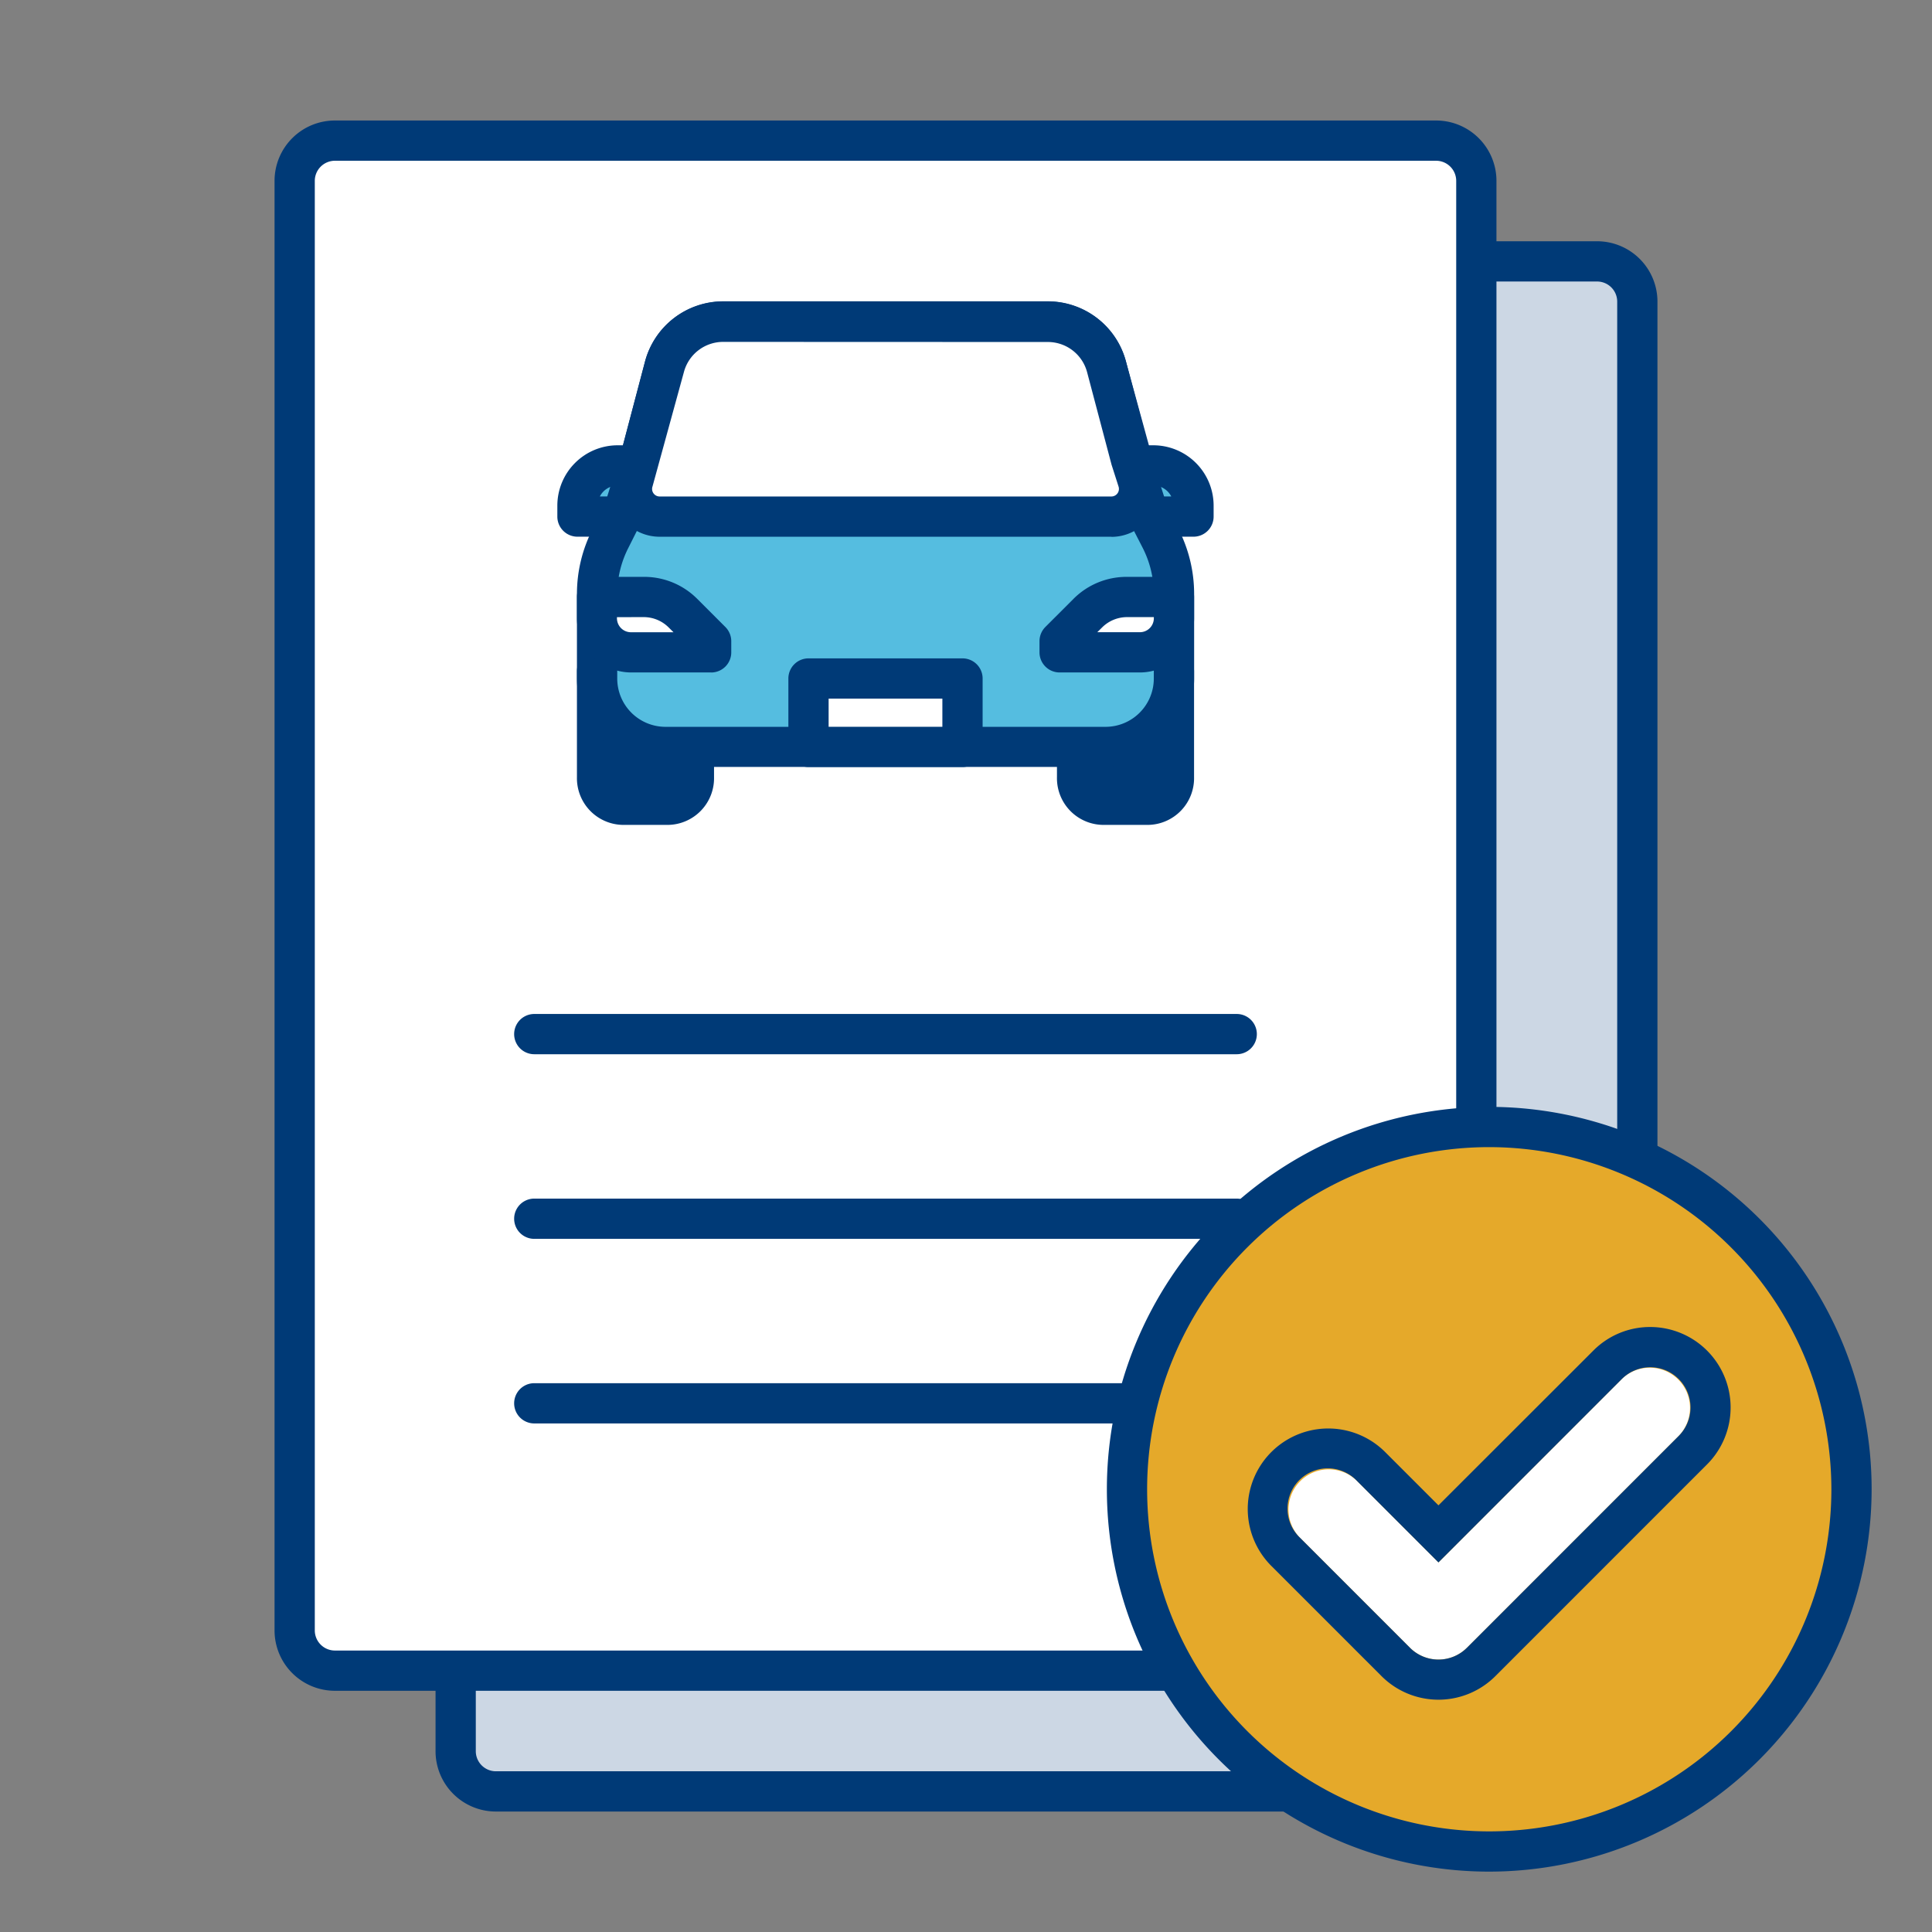
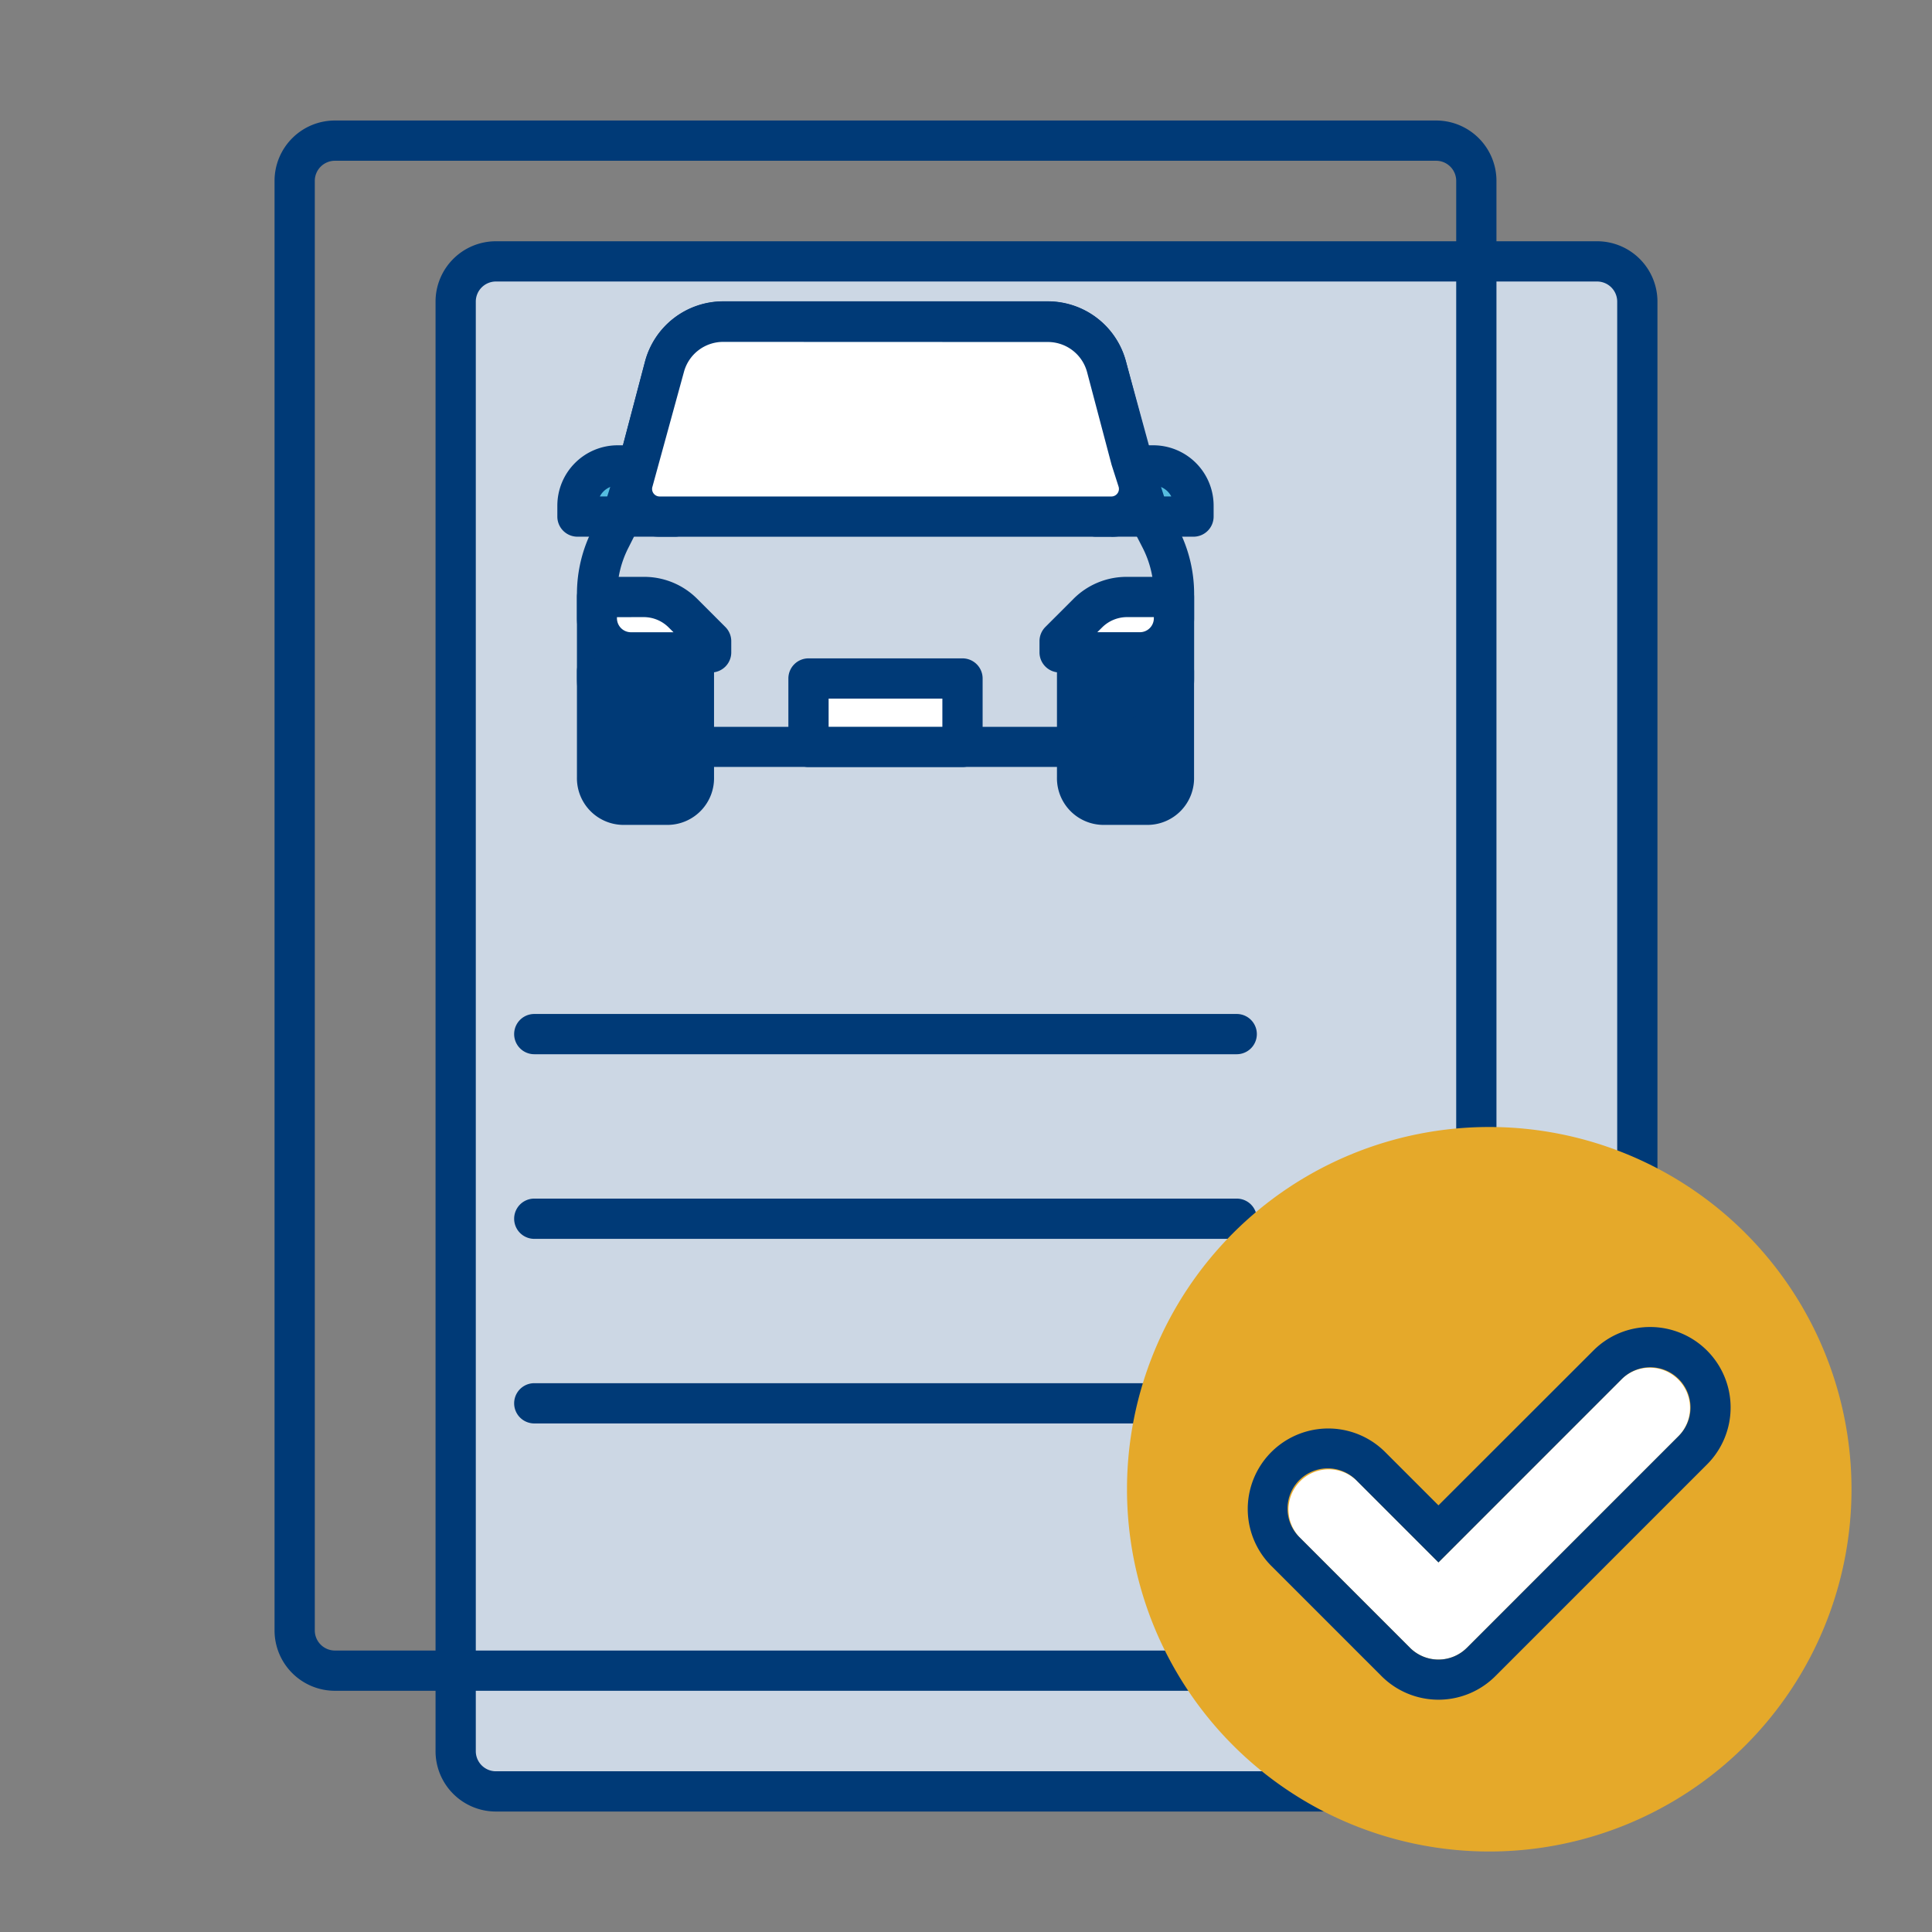
<svg xmlns="http://www.w3.org/2000/svg" width="48" height="48" viewBox="0 0 48 48">
  <rect x="0" y="0" width="48" height="48" fill="#808080" stroke="none" />
  <rect width="48" height="48" fill="none" />
  <path d="M39.679,44.506H12.32a1,1,0,0,1-1-1V7.493a1,1,0,0,1,1-1H39.679a1,1,0,0,1,1,1V43.506a1,1,0,0,1-1,1" fill="#ccd7e4" />
  <path d="M39.679,45.007H12.321a1.5,1.5,0,0,1-1.5-1.5V7.494a1.5,1.5,0,0,1,1.5-1.5H39.679a1.5,1.5,0,0,1,1.5,1.5V43.507a1.5,1.5,0,0,1-1.5,1.5M12.321,6.994a.5.5,0,0,0-.5.5V43.507a.5.5,0,0,0,.5.5H39.679a.5.5,0,0,0,.5-.5V7.494a.5.5,0,0,0-.5-.5Z" fill="#003a77" />
-   <path d="M35.679,41.506H8.32a1,1,0,0,1-1-1V4.493a1,1,0,0,1,1-1H35.679a1,1,0,0,1,1,1V40.506a1,1,0,0,1-1,1" fill="#fff" />
  <path d="M35.679,42.007H8.321a1.5,1.5,0,0,1-1.5-1.5V4.494a1.5,1.5,0,0,1,1.5-1.5H35.679a1.5,1.5,0,0,1,1.5,1.5V40.507a1.5,1.5,0,0,1-1.5,1.5M8.321,3.994a.5.5,0,0,0-.5.5V40.507a.5.5,0,0,0,.5.5H35.679a.5.5,0,0,0,.5-.5V4.494a.5.5,0,0,0-.5-.5Z" fill="#003a77" />
  <path d="M30.726,35.365H13.274a.5.5,0,0,1,0-1H30.726a.5.5,0,0,1,0,1" fill="#003a77" />
  <path d="M30.726,30.779H13.274a.5.5,0,0,1,0-1H30.726a.5.5,0,0,1,0,1" fill="#003a77" />
  <path d="M30.726,26.192H13.274a.5.5,0,0,1,0-1H30.726a.5.5,0,0,1,0,1" fill="#003a77" />
  <path d="M26.76,16.677v2.63a.659.659,0,0,0,.626.687h1.153a.66.66,0,0,0,.627-.687v-2.63Z" fill="#003a77" />
  <path d="M28.539,20.494H27.386a1.16,1.16,0,0,1-1.126-1.188V16.677a.5.5,0,0,1,.5-.5h2.406a.5.5,0,0,1,.5.5v2.629a1.16,1.16,0,0,1-1.127,1.188M27.26,17.177v2.129c0,.108.067.188.126.188h1.153c.06,0,.127-.08.127-.188V17.177Z" fill="#003a77" />
  <path d="M14.834,16.677v2.63a.659.659,0,0,0,.626.687h1.153a.66.66,0,0,0,.627-.687v-2.63Z" fill="#003a77" />
  <path d="M16.613,20.494H15.46a1.16,1.16,0,0,1-1.126-1.188V16.677a.5.5,0,0,1,.5-.5H17.24a.5.5,0,0,1,.5.5v2.629a1.16,1.16,0,0,1-1.127,1.188m-1.279-3.317v2.129c0,.108.067.188.126.188h1.153c.06,0,.127-.08.127-.188V17.177Z" fill="#003a77" />
  <path d="M16.769,12.834H14.348v-.271a1,1,0,0,1,1-1h1.421Z" fill="#55bde0" />
  <path d="M16.769,13.334H14.347a.5.5,0,0,1-.5-.5v-.271a1.5,1.5,0,0,1,1.5-1.5h1.422a.5.5,0,0,1,.5.5v1.271a.5.5,0,0,1-.5.5m-1.866-1h1.366v-.271h-.922a.5.5,0,0,0-.444.271" fill="#003a77" />
  <path d="M27.231,12.834h2.421v-.271a1,1,0,0,0-1-1H27.231Z" fill="#55bde0" />
  <path d="M29.652,13.334H27.231a.5.5,0,0,1-.5-.5V11.563a.5.5,0,0,1,.5-.5h1.421a1.5,1.5,0,0,1,1.5,1.5v.271a.5.5,0,0,1-.5.5m-1.921-1H29.1a.5.5,0,0,0-.445-.271h-.921Z" fill="#003a77" />
-   <path d="M28.094,11.4l-.6-2.278a1.51,1.51,0,0,0-1.459-1.124H17.966a1.508,1.508,0,0,0-1.458,1.124l-.6,2.278-.458,1.439-.28.545a3.016,3.016,0,0,0-.334,1.378v2.1a1.7,1.7,0,0,0,1.695,1.7H27.471a1.7,1.7,0,0,0,1.695-1.7v-2.1a3.015,3.015,0,0,0-.333-1.378l-.28-.545Z" fill="#55bde0" />
  <path d="M27.471,19.054H16.529a2.2,2.2,0,0,1-2.195-2.2v-2.1a3.525,3.525,0,0,1,.389-1.607l.28-.545.427-1.362.594-2.254a2.01,2.01,0,0,1,1.942-1.5h8.068a2.009,2.009,0,0,1,1.942,1.5l.6,2.266.455,1.427.249.468a3.536,3.536,0,0,1,.388,1.607v2.1a2.2,2.2,0,0,1-2.195,2.2M17.966,8.494a1.009,1.009,0,0,0-.975.751l-.6,2.278-.466,1.464-.312.621a2.527,2.527,0,0,0-.278,1.15v2.1a1.2,1.2,0,0,0,1.195,1.2H27.471a1.2,1.2,0,0,0,1.195-1.2v-2.1a2.527,2.527,0,0,0-.278-1.15l-.28-.545-.491-1.515a.227.227,0,0,1-.006-.025l-.6-2.278a1.008,1.008,0,0,0-.975-.751Z" fill="#003a77" />
  <path d="M27.612,12.834a.687.687,0,0,0,.655-.9l-.173-.542-.6-2.278a1.511,1.511,0,0,0-1.459-1.125H17.966a1.511,1.511,0,0,0-1.459,1.125l-.6,2.278-.173.542a.687.687,0,0,0,.655.9Z" fill="#fff" />
  <path d="M27.612,13.335H16.388a1.186,1.186,0,0,1-1.13-1.549l.172-.542.594-2.254a2.01,2.01,0,0,1,1.942-1.5h8.068a2.009,2.009,0,0,1,1.942,1.5l.767,2.8a1.187,1.187,0,0,1-1.131,1.548M17.966,8.494a1.009,1.009,0,0,0-.975.751l-.781,2.846a.187.187,0,0,0,.178.244H27.612a.188.188,0,0,0,.179-.244l-.174-.543-.608-2.3a1.008,1.008,0,0,0-.975-.751Z" fill="#003a77" />
  <path d="M14.834,14.832H16a1.371,1.371,0,0,1,.968.4l.7.7v.278H15.681a.848.848,0,0,1-.847-.848Z" fill="#fff" />
  <path d="M17.674,16.707H15.682a1.349,1.349,0,0,1-1.348-1.348v-.527a.5.5,0,0,1,.5-.5H16a1.86,1.86,0,0,1,1.32.544l.7.7a.5.5,0,0,1,.148.355v.277a.5.5,0,0,1-.5.5m-2.34-1.375v.027a.348.348,0,0,0,.348.348h1.057l-.122-.121A.877.877,0,0,0,16,15.332Z" fill="#003a77" />
  <path d="M29.166,14.832H28a1.371,1.371,0,0,0-.968.4l-.7.7v.278h1.993a.848.848,0,0,0,.847-.848Z" fill="#fff" />
  <path d="M28.319,16.707H26.326a.5.5,0,0,1-.5-.5V15.93a.5.5,0,0,1,.148-.355l.7-.7A1.86,1.86,0,0,1,28,14.332h1.167a.5.5,0,0,1,.5.5v.527a1.348,1.348,0,0,1-1.347,1.348m-1.993-.777h0Zm.935-.223h1.058a.347.347,0,0,0,.347-.348v-.027H28a.879.879,0,0,0-.616.254Z" fill="#003a77" />
  <rect width="3.826" height="1.701" transform="translate(20.088 16.856)" fill="#fff" />
  <path d="M23.913,19.057H20.087a.5.5,0,0,1-.5-.5v-1.7a.5.5,0,0,1,.5-.5h3.826a.5.5,0,0,1,.5.5v1.7a.5.5,0,0,1-.5.5m-3.326-1h2.826v-.7H20.587Z" fill="#003a77" />
  <path d="M46,37a9,9,0,1,1-9-9,9,9,0,0,1,9,9" fill="#e5a92a" />
-   <path d="M37,46.5A9.5,9.5,0,1,1,46.5,37,9.511,9.511,0,0,1,37,46.5m0-18A8.5,8.5,0,1,0,45.5,37,8.51,8.51,0,0,0,37,28.5" fill="#003a77" />
  <path d="M35.738,41.231a1,1,0,0,1-.707-.293L32.293,38.2a1,1,0,0,1,1.414-1.414l2.031,2.031,4.555-4.556a1,1,0,0,1,1.414,1.414l-5.262,5.263a1,1,0,0,1-.707.293" fill="#fff" />
  <path d="M41,33.969a1,1,0,0,1,.707,1.707l-5.262,5.263a1,1,0,0,1-1.414,0L32.293,38.2a1,1,0,1,1,1.414-1.414l2.031,2.032,4.555-4.556A1,1,0,0,1,41,33.969m0-1a1.986,1.986,0,0,0-1.414.586L35.738,37.4l-1.324-1.324a2,2,0,0,0-2.828,2.829l2.738,2.738a2,2,0,0,0,2.828,0l5.262-5.263A2,2,0,0,0,41,32.969" fill="#003a77" />
</svg>